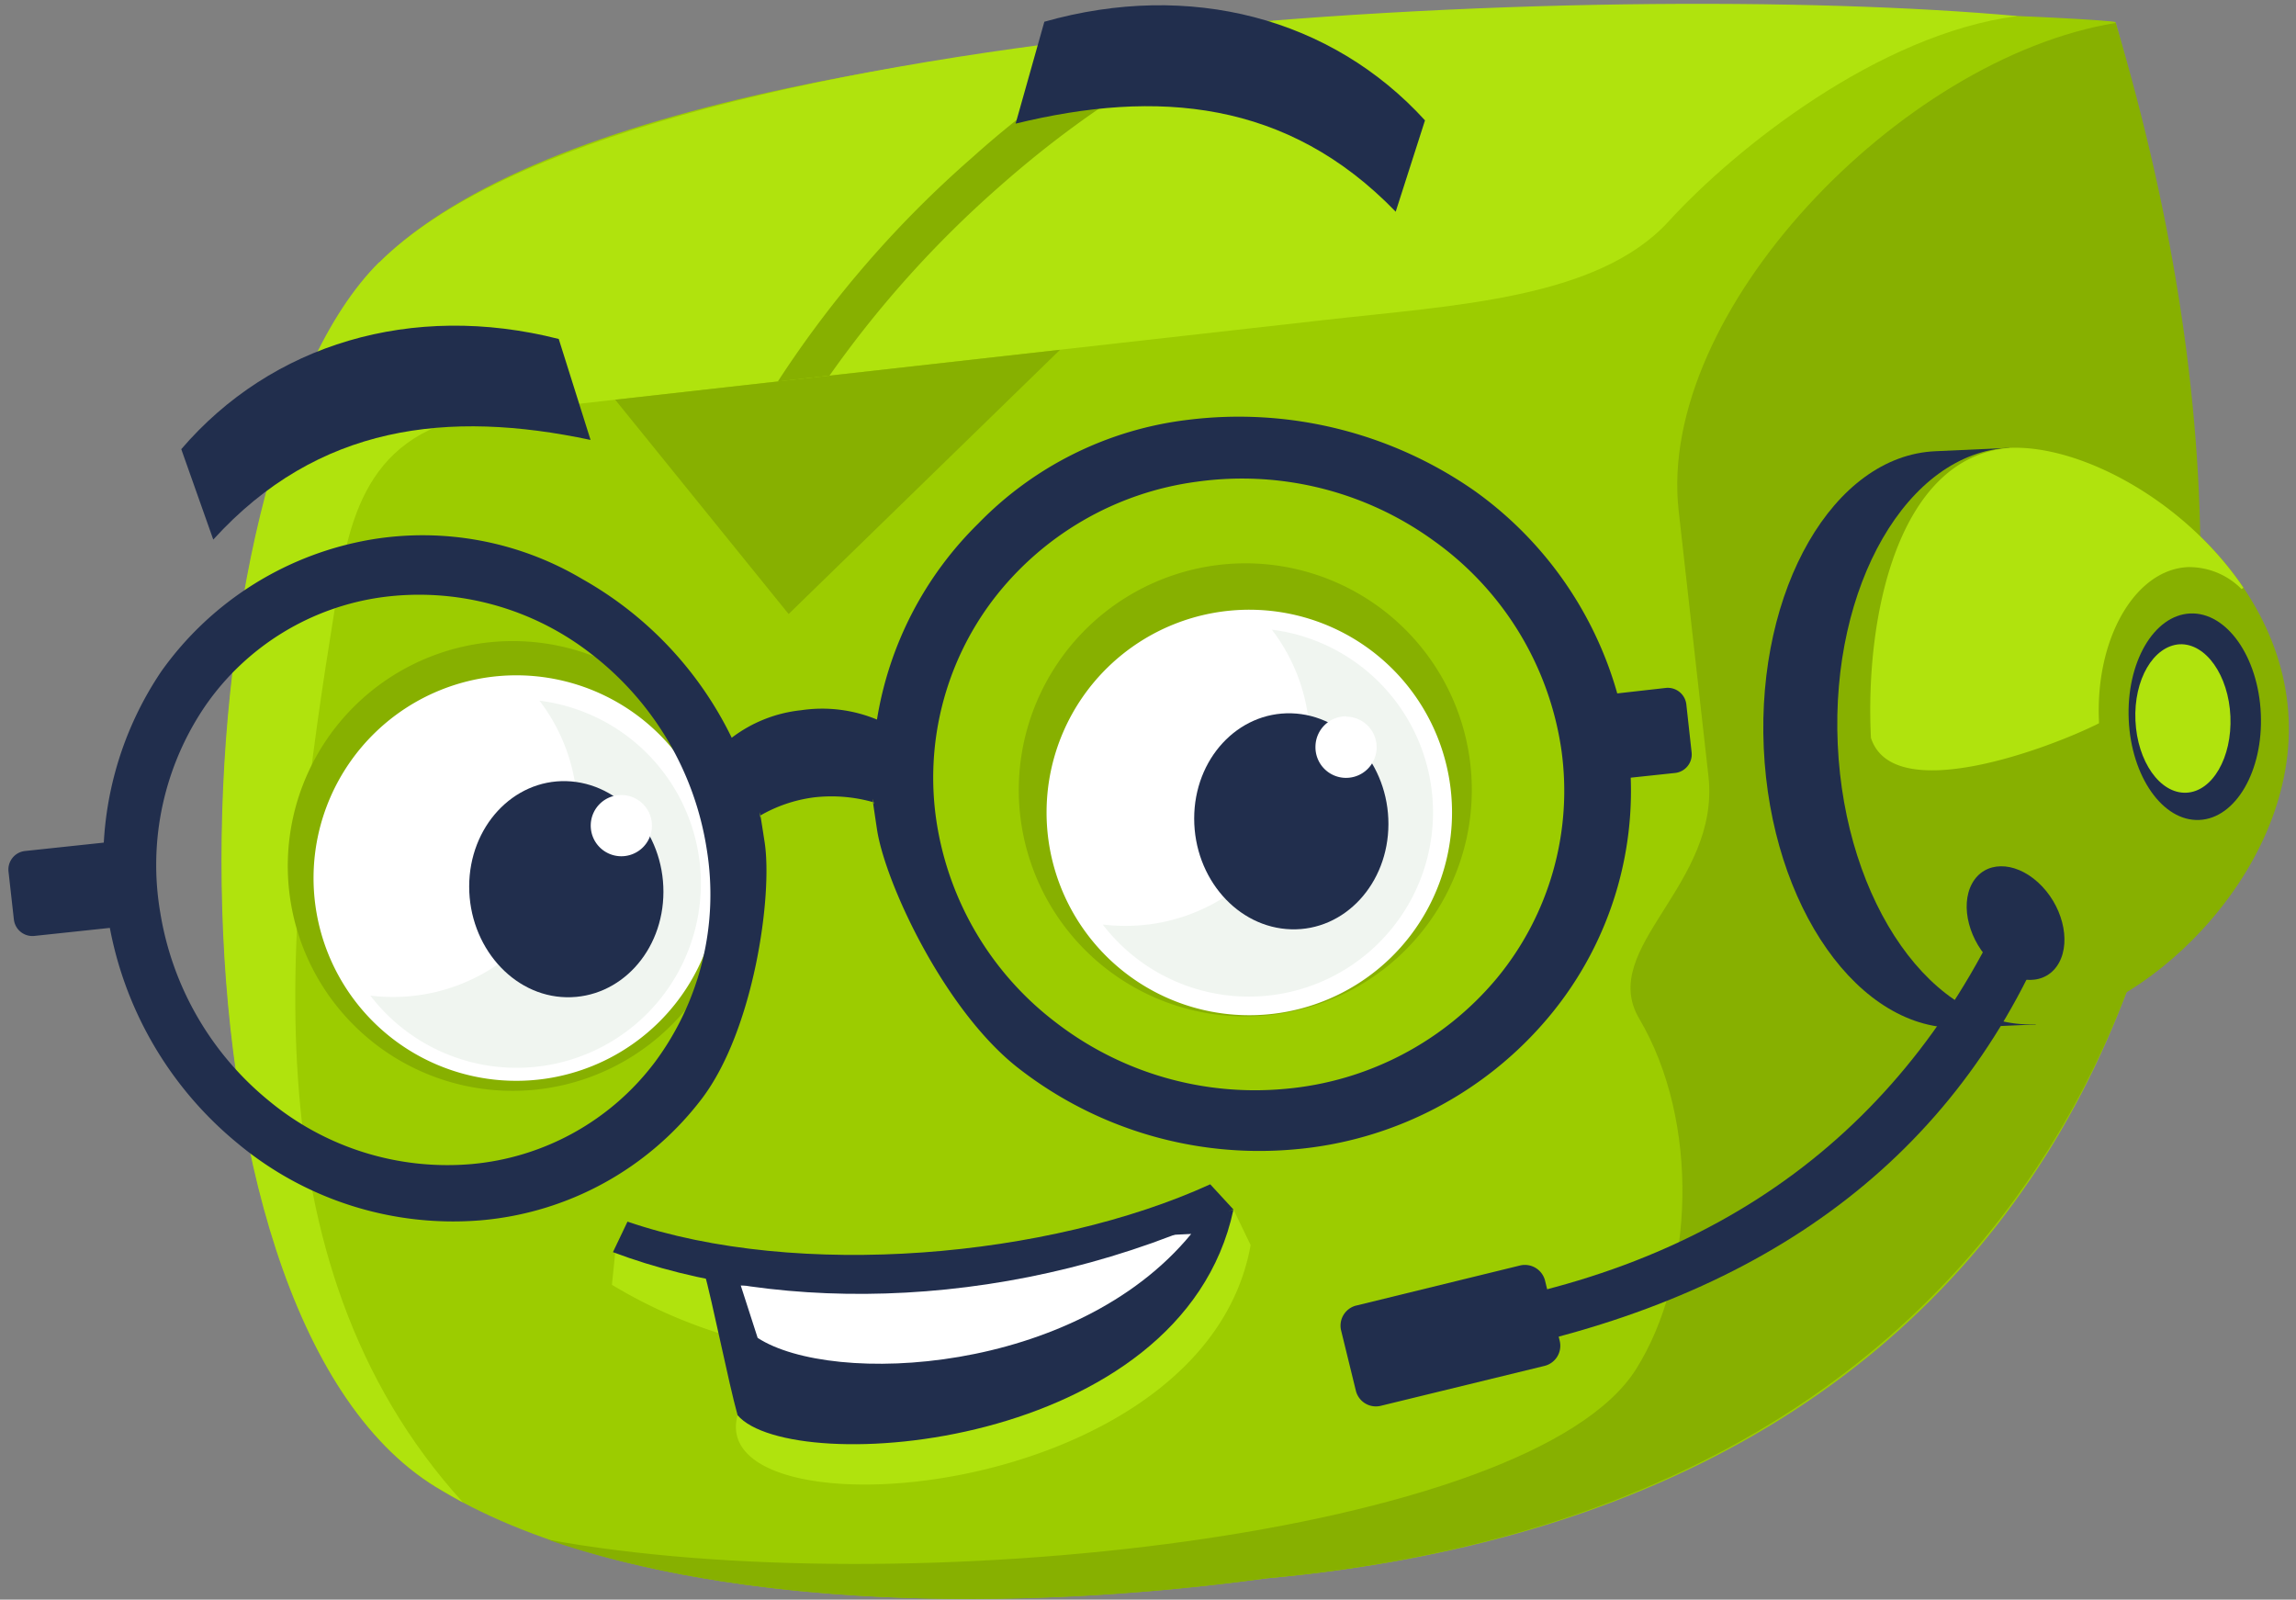
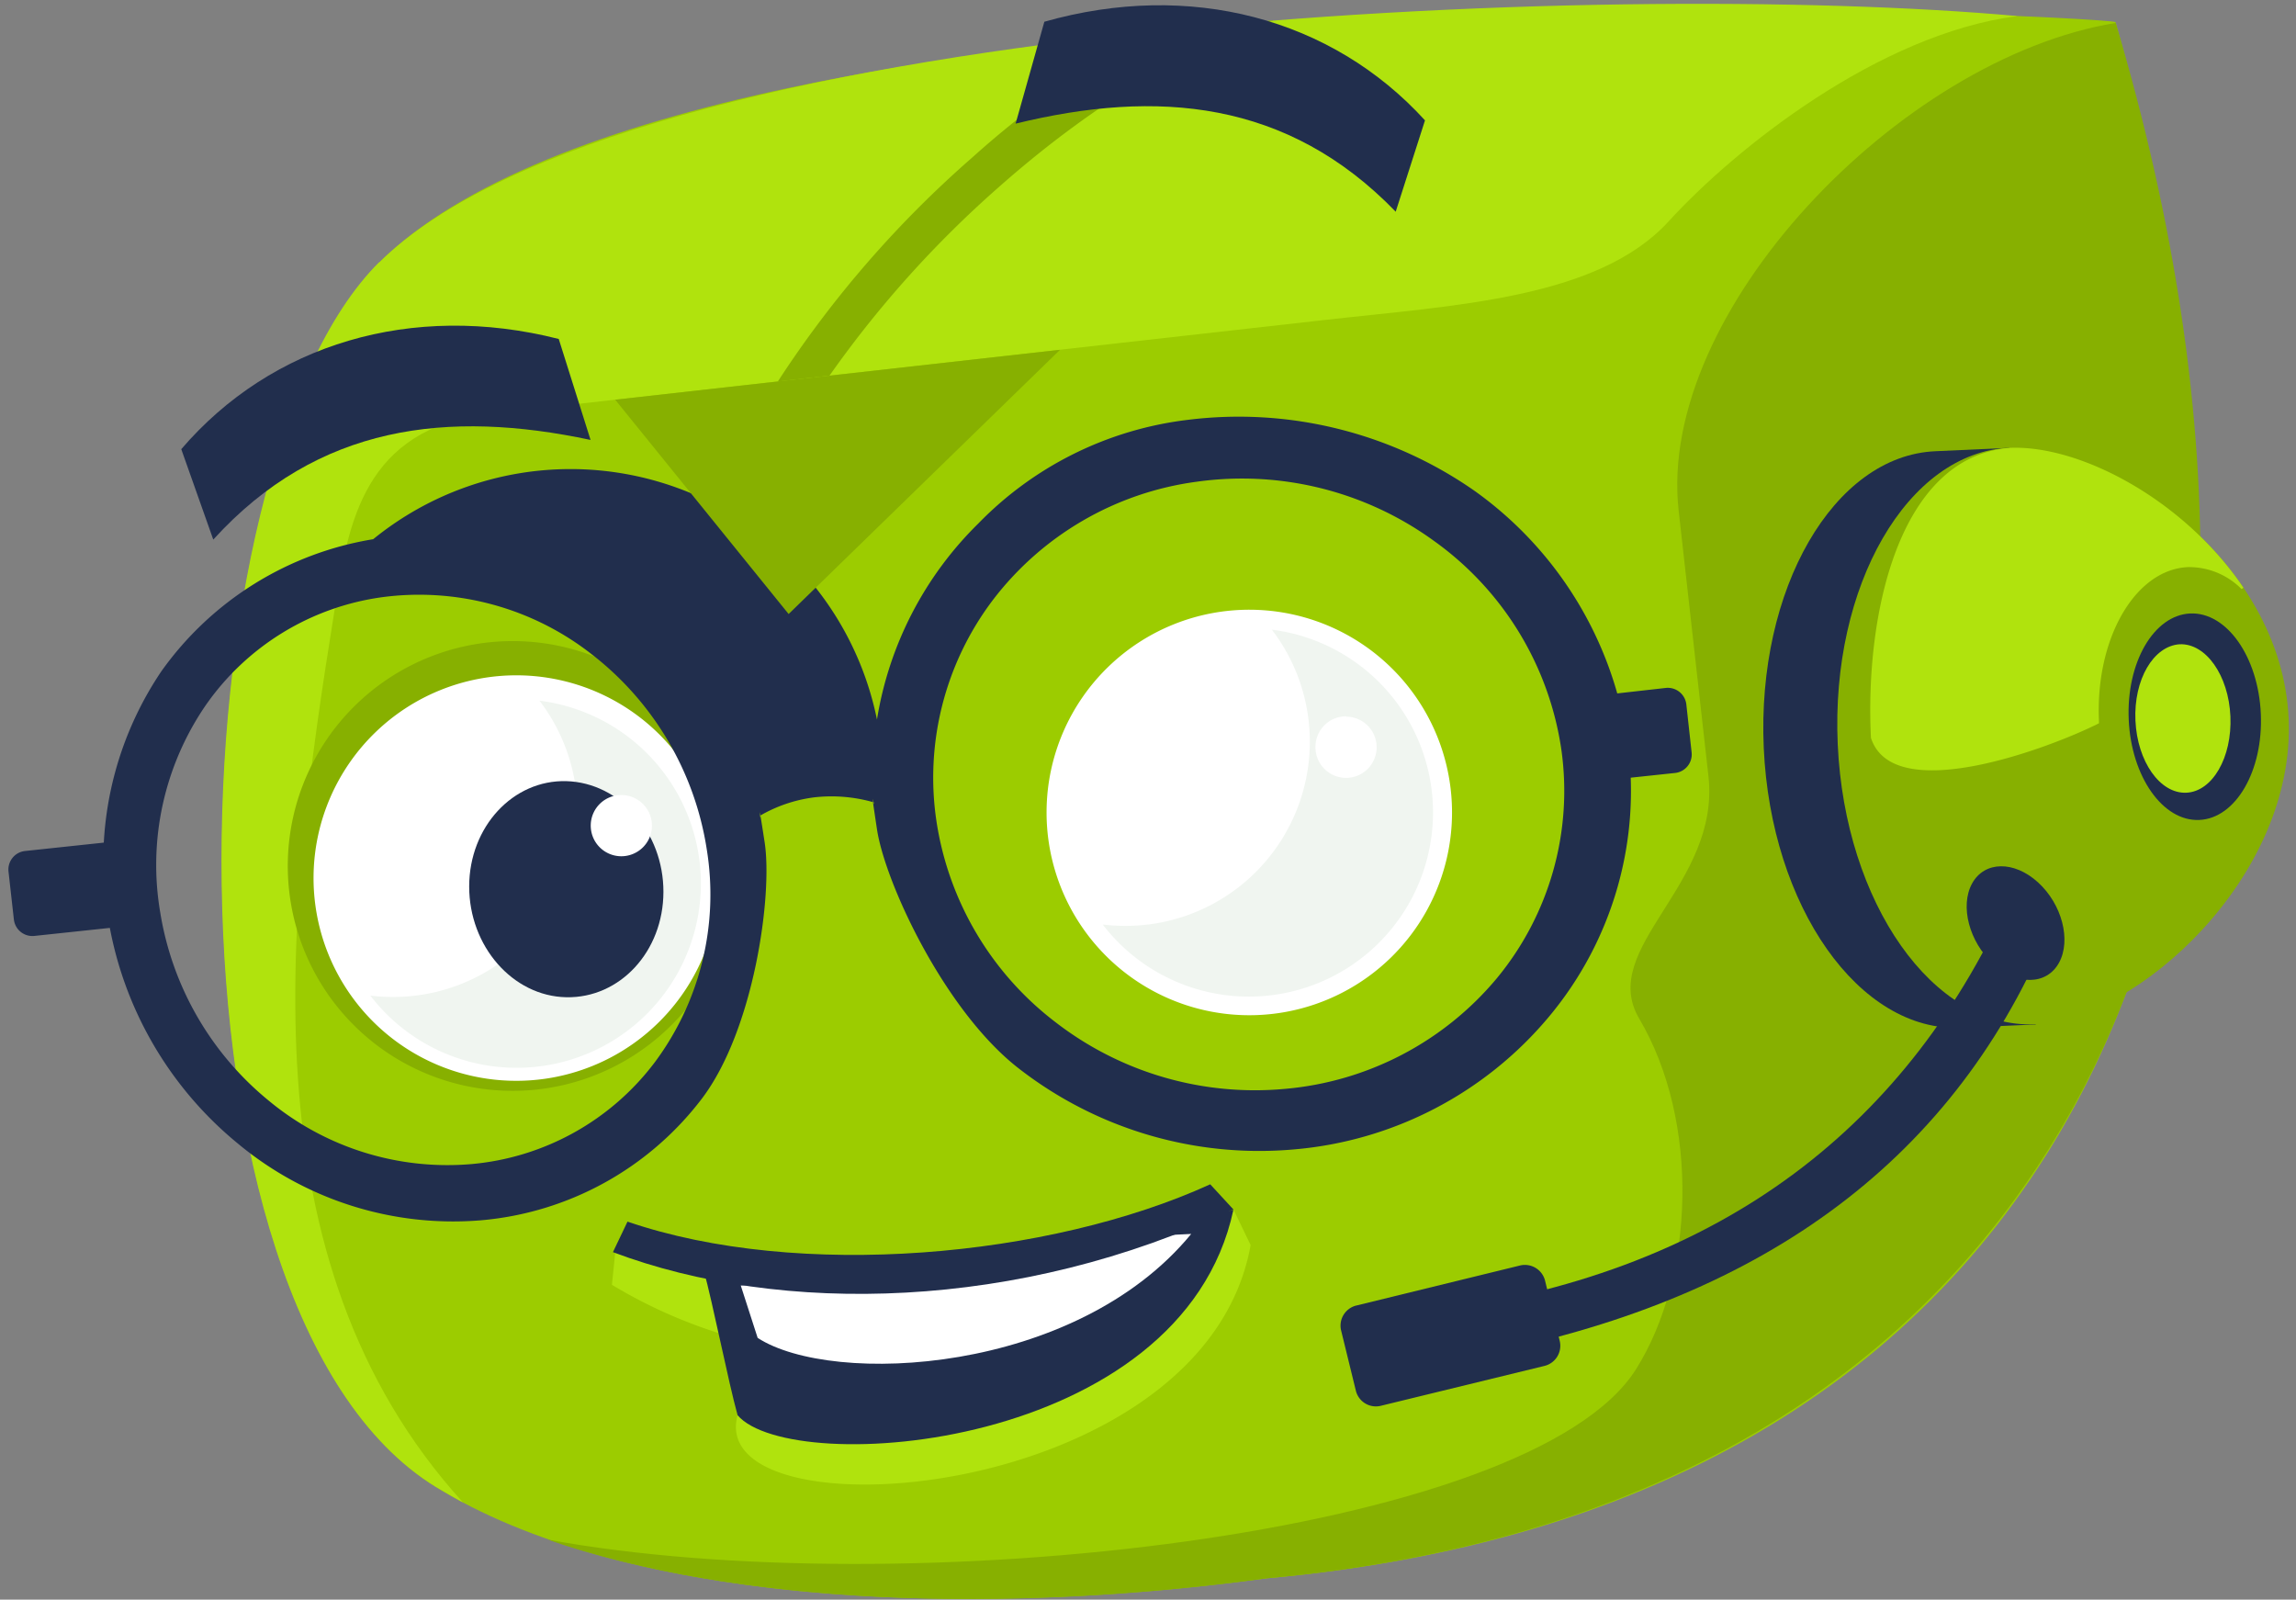
<svg xmlns="http://www.w3.org/2000/svg" id="Layer_1" data-name="Layer 1" viewBox="0 0 246.1 171.44">
  <rect x="0" y="0" width="246.1" height="171.44" fill="#808080" stroke="none" />
  <defs>
    <style>.cls-1{fill:#9ccc00;}.cls-1,.cls-2,.cls-3,.cls-4,.cls-5,.cls-6{fill-rule:evenodd;}.cls-2,.cls-7{fill:#87b000;}.cls-3{fill:#fff;}.cls-4{fill:#f0f5f0;}.cls-5,.cls-9{fill:#212e4d;}.cls-6,.cls-8{fill:#b0e30d;}</style>
  </defs>
  <title>yar</title>
  <path class="cls-1" d="M40.64,28.14C75.56-6.43,226.58,1.8,226.75,2.37c24.95,88-2.43,158.8-91,166.79-34.33,4.62-69.48,2.26-89-9.77-30.95-19-28.22-109.31-6.06-131.25" />
-   <path class="cls-2" d="M134,60.38a24.28,24.28,0,1,1-24.8,23.95A24.32,24.32,0,0,1,134,60.38" />
  <path class="cls-3" d="M134.18,65.35a21.73,21.73,0,1,1-22,21.42,21.73,21.73,0,0,1,22-21.42" />
  <path class="cls-4" d="M136.27,67.48A19.74,19.74,0,1,1,118.2,99.09a21.16,21.16,0,0,0,2.12.14,19.74,19.74,0,0,0,16-31.75" />
-   <path class="cls-5" d="M138.42,76.45c5.75.16,10.41,5.48,10.4,11.87s-4.68,11.45-10.43,11.28S128,94.13,128,87.73s4.68-11.44,10.43-11.28" />
  <path class="cls-6" d="M40.64,28.14C67.21,1.79,172.48-2.25,216.24,1.72c-14.84,1.91-30.22,14.16-37.38,22-7.58,8.31-23,9-36.83,10.57L51.15,44.5C38.47,46.72,37.22,57,35.83,65.58,30.68,97.57,26,135,49.6,161c0,.05-2.56-1.44-2.9-1.65-30.95-19-28.2-109.29-6.06-131.25" />
  <path class="cls-2" d="M46.37,70.29a24.1,24.1,0,1,0,31.1,13.95,24.09,24.09,0,0,0-31.1-13.95" />
  <path class="cls-3" d="M55.61,72.38a21.73,21.73,0,1,1-22,21.42,21.74,21.74,0,0,1,22-21.42" />
  <path class="cls-4" d="M57.77,75.09A19.75,19.75,0,1,1,39.7,106.71a21.16,21.16,0,0,0,2.12.14,19.75,19.75,0,0,0,16-31.76" />
  <path class="cls-2" d="M226.75,2.37c25.64,86-2.27,158.78-91,166.79C107.59,173,78.87,172,58.66,165c38.15,7,105.46-.36,116.71-18.27,6.24-9.92,6.87-26.48.33-37.56-4.48-7.59,8.74-14.32,7.42-26-1.64-14.64-1.55-13.81-3.19-28.44-2.38-21.22,23.68-48.47,46.82-52.27" />
  <path class="cls-5" d="M59.89,36.33c-15.73-4-30.81.55-40.46,11.81l3.43,9.69C34.09,45.48,48.06,43.91,63.3,47.15Z" />
  <path class="cls-5" d="M60.71,83.72c5.76.17,10.41,5.48,10.4,11.87S66.44,107,60.69,106.88,50.28,101.4,50.29,95,55,83.56,60.71,83.72" />
-   <path class="cls-5" d="M128.27,51.63a32.94,32.94,0,0,0-21.88,12.72,31.53,31.53,0,0,0-6,23.76,33.36,33.36,0,0,0,12.74,21.44,34.94,34.94,0,0,0,24.62,7.15,33.33,33.33,0,0,0,22.68-11.84,31.53,31.53,0,0,0,6.92-24.56A33.42,33.42,0,0,0,153.74,58a35,35,0,0,0-25.47-6.37M41,64a30,30,0,0,1,22.46,6.15A32.73,32.73,0,0,1,75.75,91a30.11,30.11,0,0,1-5.55,22.83,27.67,27.67,0,0,1-19.64,10.93,30,30,0,0,1-21.76-6.8A32.76,32.76,0,0,1,17.18,97.82,30.24,30.24,0,0,1,22,75.66,27.59,27.59,0,0,1,41,64ZM127.3,45A37.52,37.52,0,0,0,104.87,56.1,37.9,37.9,0,0,0,94,77.12a15.34,15.34,0,0,0-8.13-1,14.81,14.81,0,0,0-7.44,2.95,39.12,39.12,0,0,0-16-17A33.52,33.52,0,0,0,40,57.79a34.74,34.74,0,0,0-22.7,14.15,36.35,36.35,0,0,0-5.7,26.52,39.28,39.28,0,0,0,13.87,24.08,36.07,36.07,0,0,0,26.05,8.25,33.35,33.35,0,0,0,23.68-13c5.62-7.37,7.63-21.85,6.76-27.51s-.34-1.9-.54-2.83a15.44,15.44,0,0,1,5.91-2,16.4,16.4,0,0,1,6.35.55c.08,1-.54-2.83.32,2.88s7.25,19.49,15.22,25.65a42,42,0,0,0,29.48,8.66A40,40,0,0,0,166,109a37.75,37.75,0,0,0,8.44-29.58A40.07,40.07,0,0,0,158,52.57,44.17,44.17,0,0,0,127.3,45Z" />
+   <path class="cls-5" d="M128.27,51.63a32.94,32.94,0,0,0-21.88,12.72,31.53,31.53,0,0,0-6,23.76,33.36,33.36,0,0,0,12.74,21.44,34.94,34.94,0,0,0,24.62,7.15,33.33,33.33,0,0,0,22.68-11.84,31.53,31.53,0,0,0,6.92-24.56A33.42,33.42,0,0,0,153.74,58a35,35,0,0,0-25.47-6.37M41,64a30,30,0,0,1,22.46,6.15A32.73,32.73,0,0,1,75.75,91a30.11,30.11,0,0,1-5.55,22.83,27.67,27.67,0,0,1-19.64,10.93,30,30,0,0,1-21.76-6.8A32.76,32.76,0,0,1,17.18,97.82,30.24,30.24,0,0,1,22,75.66,27.59,27.59,0,0,1,41,64ZM127.3,45A37.52,37.52,0,0,0,104.87,56.1,37.9,37.9,0,0,0,94,77.12A33.52,33.52,0,0,0,40,57.79a34.74,34.74,0,0,0-22.7,14.15,36.35,36.35,0,0,0-5.7,26.52,39.28,39.28,0,0,0,13.87,24.08,36.07,36.07,0,0,0,26.05,8.25,33.35,33.35,0,0,0,23.68-13c5.62-7.37,7.63-21.85,6.76-27.51s-.34-1.9-.54-2.83a15.44,15.44,0,0,1,5.91-2,16.4,16.4,0,0,1,6.35.55c.08,1-.54-2.83.32,2.88s7.25,19.49,15.22,25.65a42,42,0,0,0,29.48,8.66A40,40,0,0,0,166,109a37.75,37.75,0,0,0,8.44-29.58A40.07,40.07,0,0,0,158,52.57,44.17,44.17,0,0,0,127.3,45Z" />
  <path class="cls-5" d="M2.66,91.21l9.4-1a2,2,0,0,1,2.19,1.74l.58,5.17a2,2,0,0,1-1.75,2.19l-9.4,1a2,2,0,0,1-2.19-1.74L.91,93.4a2,2,0,0,1,1.75-2.19" />
  <path class="cls-5" d="M169.15,74.79l9.41-1.06a2,2,0,0,1,2.19,1.75l.57,5.17a2,2,0,0,1-1.74,2.19l-9.4,1A2,2,0,0,1,168,82.15L167.41,77a2,2,0,0,1,1.74-2.19" />
  <path class="cls-7" d="M136.41,2.24c-10.08,3.15-20.41,9.9-29.36,17.82a114.8,114.8,0,0,0-18.14,20.2l-5.54.63a115.08,115.08,0,0,1,20.83-24A105.62,105.62,0,0,1,122.88,3.47c4.48-.48,9-.9,13.52-1.26Z" />
  <polygon class="cls-2" points="113.62 37.49 65.94 42.84 84.53 65.81 113.62 37.49" />
  <path class="cls-3" d="M144.3,76.81A3.28,3.28,0,1,1,141,80a3.28,3.28,0,0,1,3.32-3.23" />
  <path class="cls-3" d="M66.64,85.21a3.28,3.28,0,1,1-3.32,3.23,3.27,3.27,0,0,1,3.32-3.23" />
  <path class="cls-5" d="M218.21,109.8l-8,.35c-10.93.49-20.4-13-21.16-30s7.48-31.31,18.4-31.79l7.93-.36Z" />
  <path class="cls-2" d="M215.39,48c10.92-.48,29.16,12,29.92,29s-16.24,32.29-27.17,32.78-20.39-13-21.16-30,7.48-31.3,18.41-31.79" />
  <path class="cls-6" d="M215.39,48c7.6-.34,18.75,5.61,25.08,15l-.21.13a7.92,7.92,0,0,0-5.73-2.35c-5.67.25-9.95,7.64-9.55,16.5v.24c-5.15,2.6-22.05,9-24.44,1.56C199.89,66.12,203.39,49,215.39,48" />
  <path class="cls-5" d="M234.76,65.75c3.91-.17,7.3,4.64,7.57,10.75s-2.68,11.2-6.59,11.38-7.3-4.64-7.57-10.75,2.68-11.2,6.59-11.38" />
  <path class="cls-5" d="M215.77,95.42c-11.06,25.3-31.2,40.73-61.19,45l3.62,4.85c30-5.68,50.72-20.36,61.19-44.95Z" />
  <path class="cls-5" d="M211.38,94.69c-1.32,2.41-.31,6.26,2.26,8.61s5.74,2.29,7.06-.12.32-6.27-2.25-8.61-5.74-2.3-7.07.12" />
  <path class="cls-5" d="M145.39,139.92l17.54-4.29a2.23,2.23,0,0,1,2.68,1.63l1.57,6.45a2.22,2.22,0,0,1-1.62,2.68L148,150.67a2.21,2.21,0,0,1-2.67-1.62l-1.58-6.45a2.22,2.22,0,0,1,1.63-2.68" />
  <path class="cls-6" d="M233.63,69.05c2.81-.12,5.25,3.34,5.44,7.73s-1.92,8.06-4.73,8.18-5.25-3.33-5.45-7.73,1.93-8,4.74-8.18" />
  <path class="cls-5" d="M111.94,2.33c15.6-4.43,30.81-.39,40.8,10.57l-3.14,9.79C138,10.69,124,9.55,108.86,13.25Z" />
  <path class="cls-8" d="M66,133.69c9.67,4.52,58.13,3.47,66.24-4l1.81,3.75C129.06,161.27,75.4,165,79.06,151.68c-.35-1.32.47-8-1.47-8.63a53.27,53.27,0,0,1-12-5.35Z" />
  <path class="cls-5" d="M132.2,129.67c-16.11,3.9-32.51,8.34-56.79,6.41,1,3.6,2.65,12,3.65,15.6,5.77,6.75,47.6,3.81,53.14-22" />
  <path class="cls-3" d="M127.68,132.25c-15.88.66-32.4,4.87-48.28,5.53l1.81,5.61c8,5.2,34.08,3.94,46.47-11.14" />
  <path class="cls-9" d="M67.26,130.93c18.3,6.27,45.22,3.87,62.46-4l2.48,2.69c-22.94,10.88-48.5,11.37-66.5,4.58Z" />
</svg>